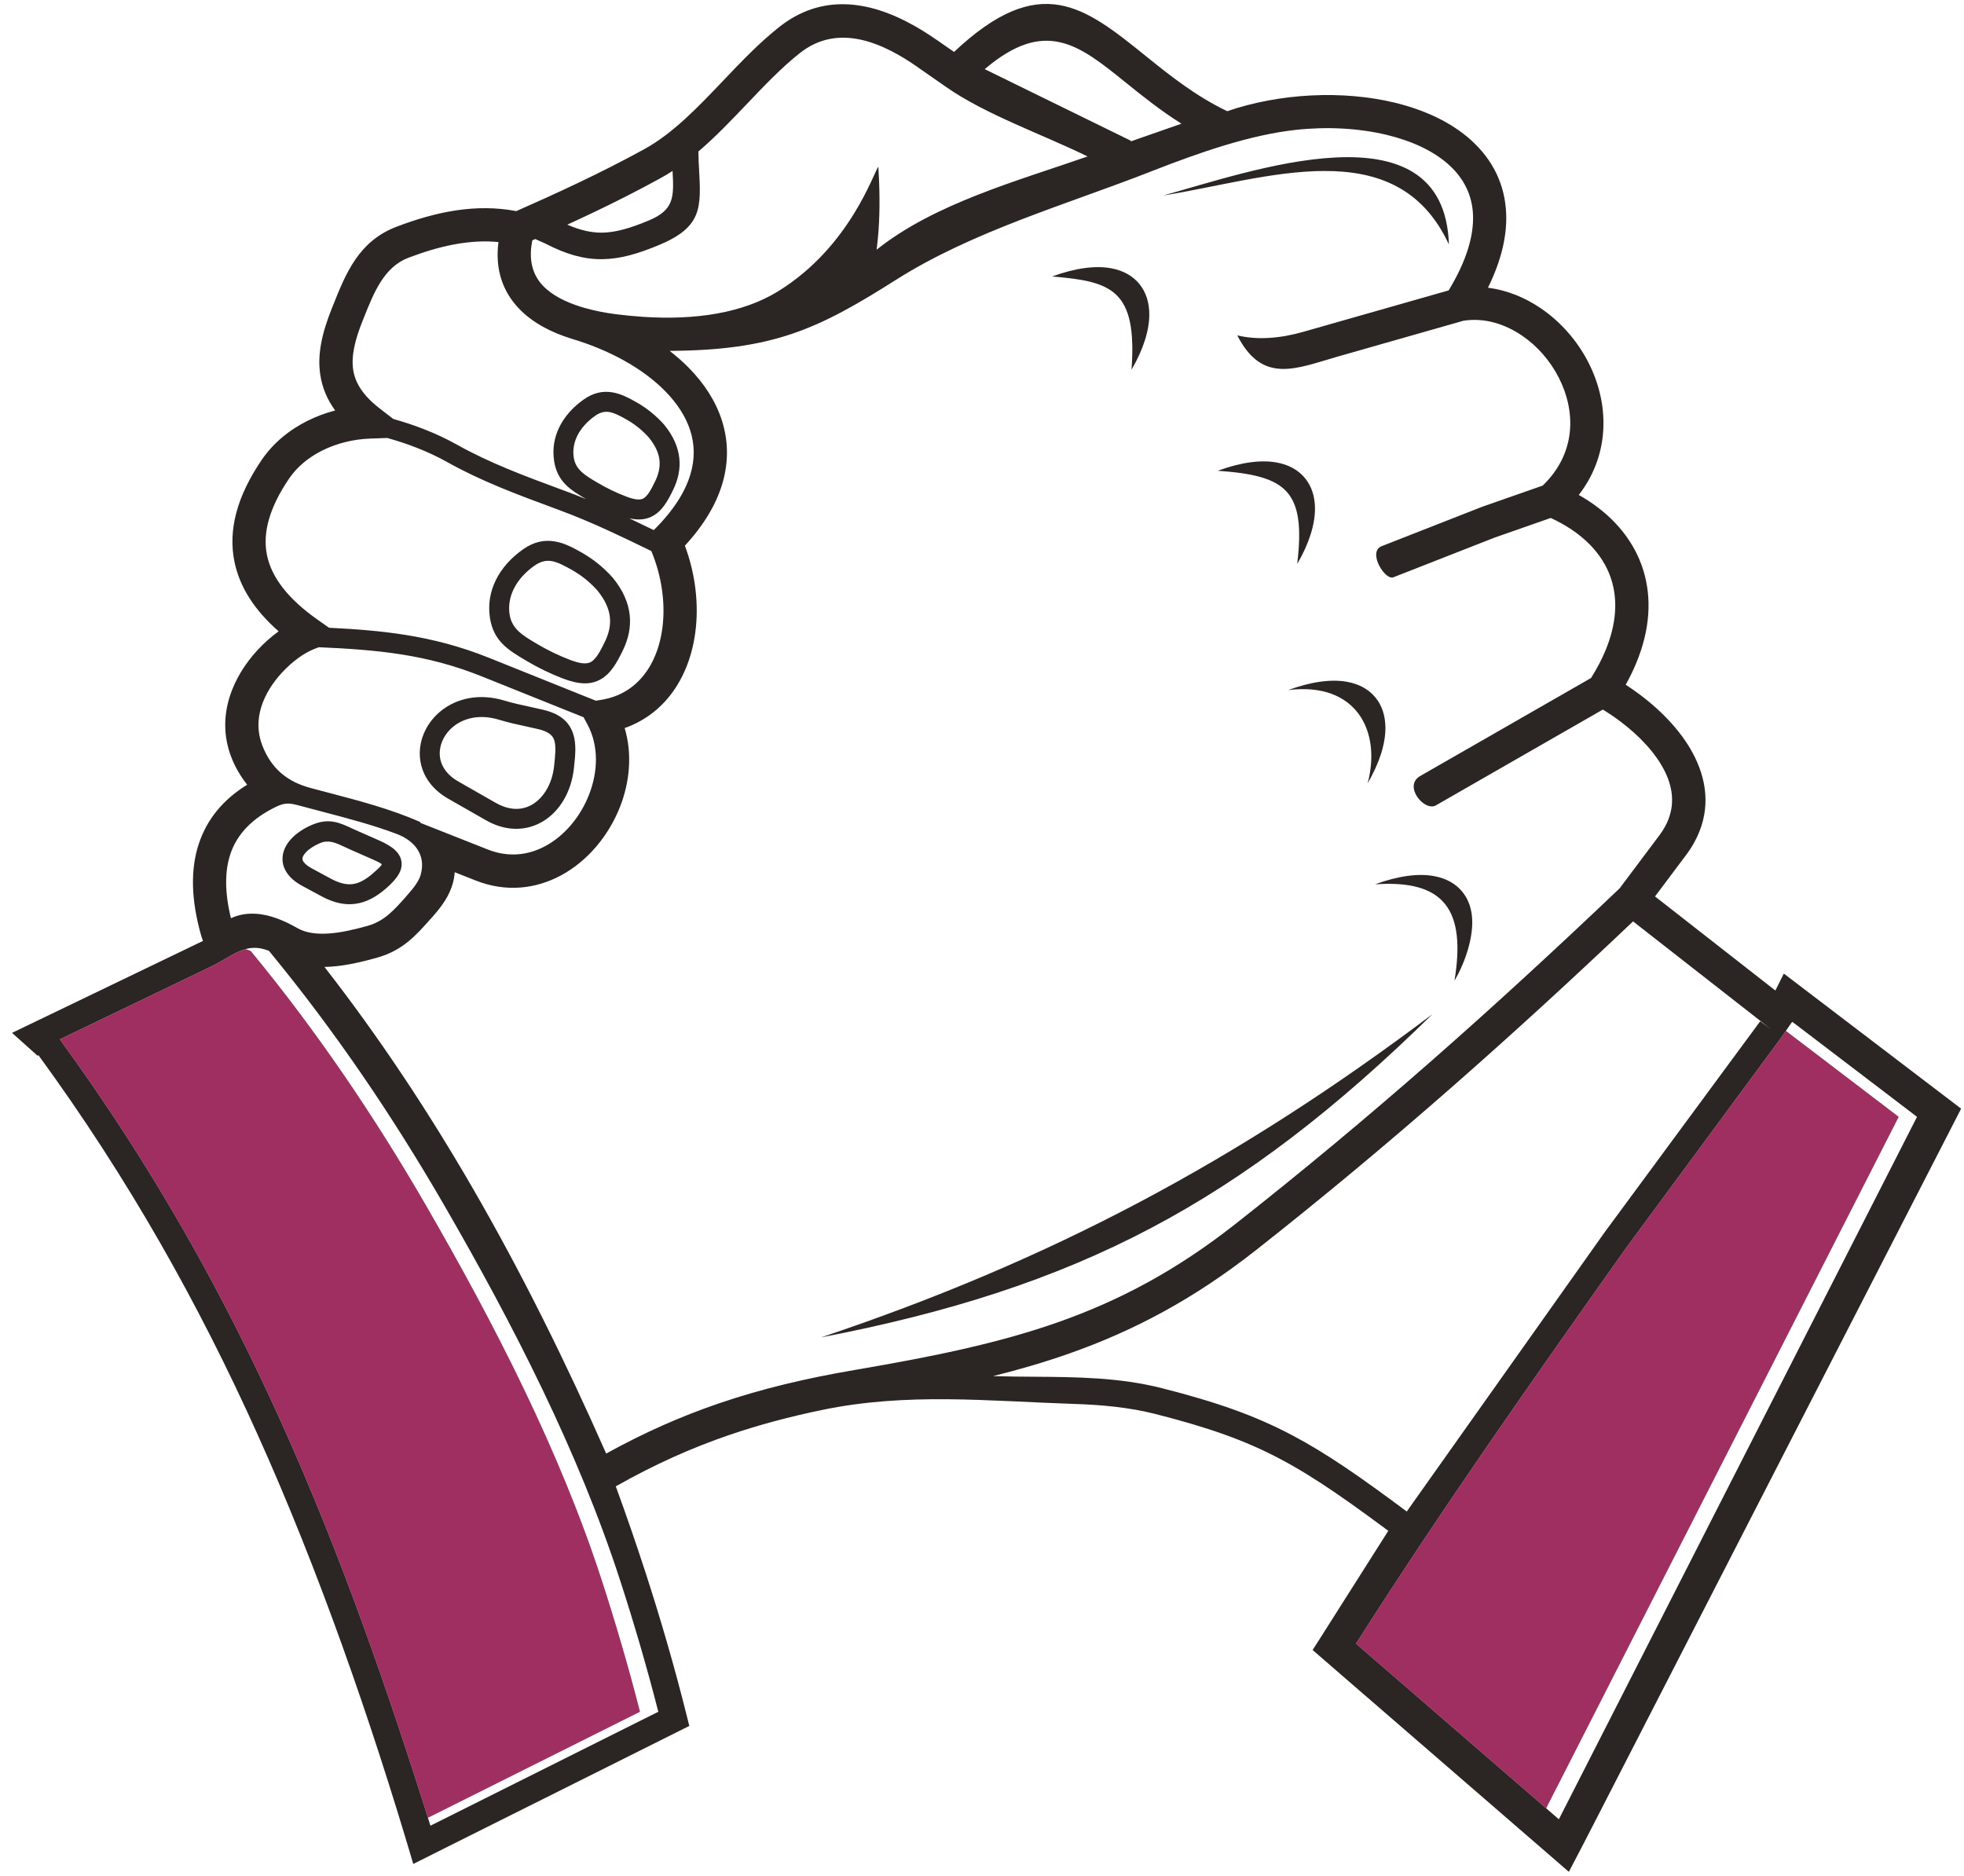
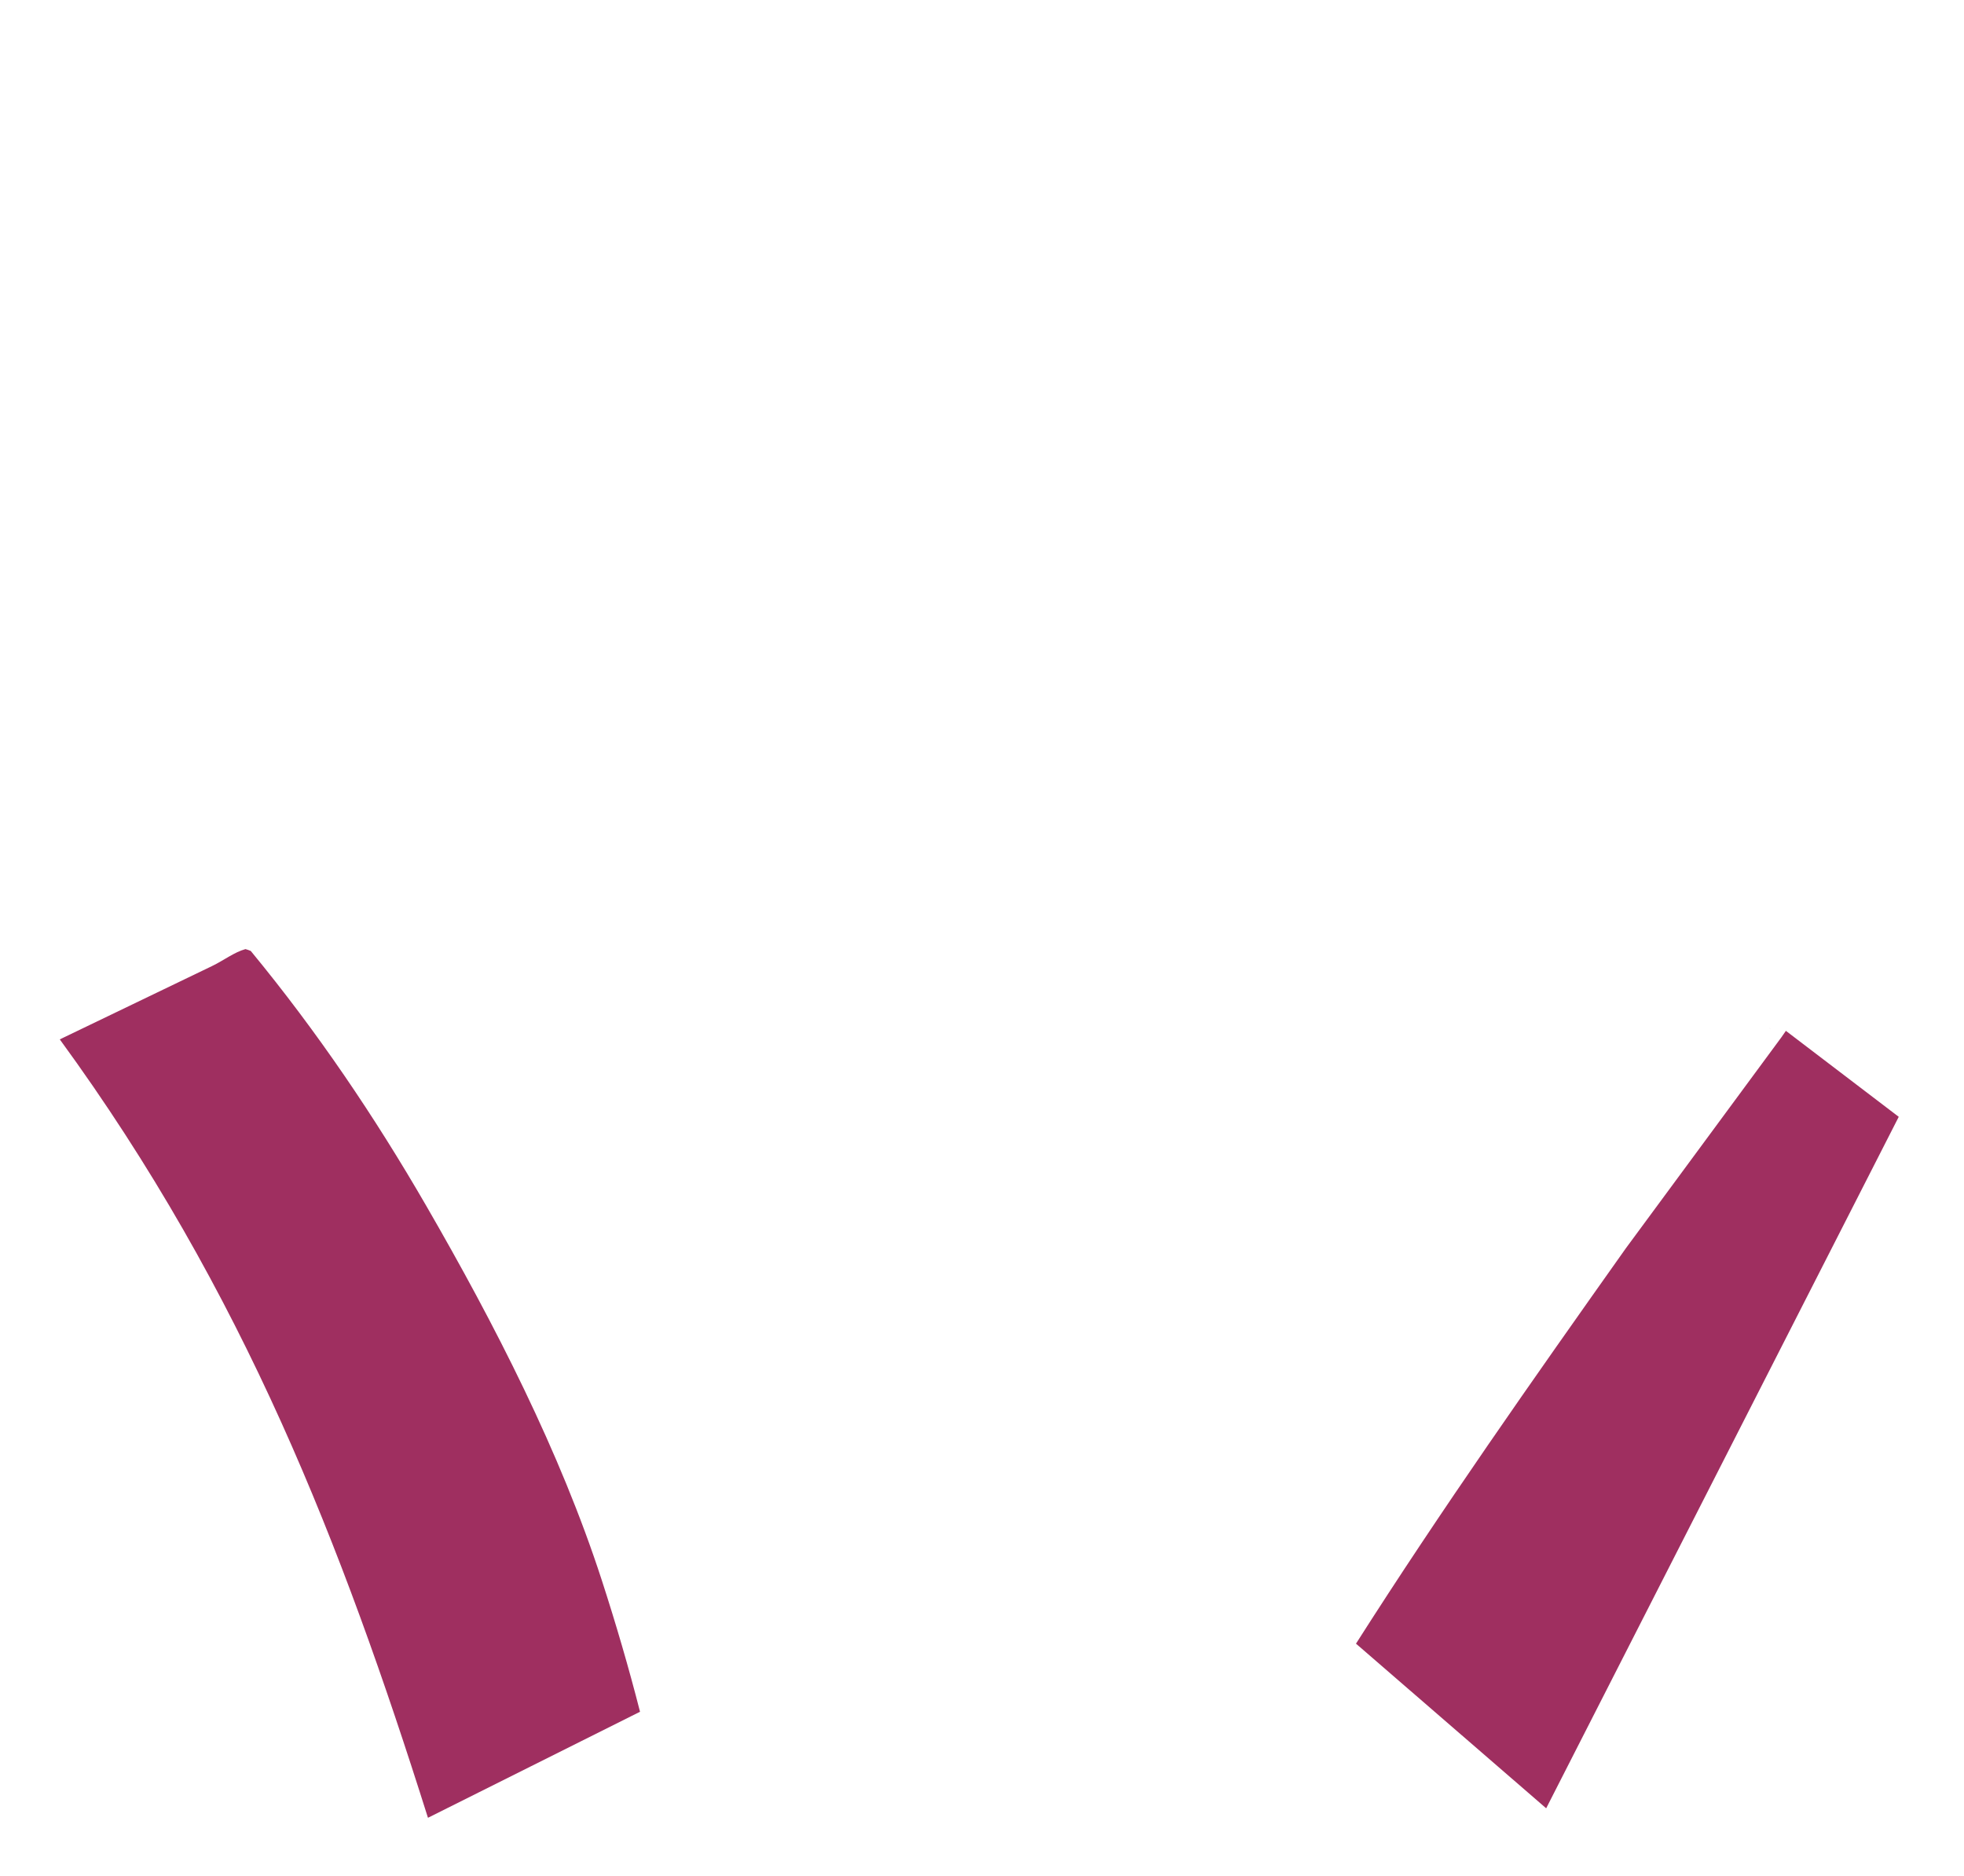
<svg xmlns="http://www.w3.org/2000/svg" viewBox="0 0 400 382">
-   <path fill-rule="evenodd" clip-rule="evenodd" d="M87.161 370.224L130.351 348.629C128.046 339.608 125.432 330.673 122.557 321.815C114.054 295.637 100.787 269.748 86.757 245.488C76.331 227.46 64.604 210.101 51.072 193.679C50.703 193.522 50.345 193.395 49.996 193.3C47.695 193.932 45.629 195.578 43.096 196.797L37.501 199.492L12.177 211.688C30.939 237.389 45.34 263.186 57.298 289.708C68.998 315.663 78.354 342.303 87.161 370.224ZM314.904 368.291L386.708 227.46L363.725 209.949L362.806 211.268L331.19 254.154H331.188C311.977 281.264 293.493 307.554 276.168 334.76L314.904 368.291ZM360.393 209.383L360.386 209.392L360.672 209.601L360.393 209.383Z" fill="#9F2F60" />
-   <path fill-rule="evenodd" clip-rule="evenodd" d="M236.887 39.813C253.975 35.2 294.147 20.457 295.093 49.79C284.293 26.46 257.742 36.533 236.887 39.813ZM291.736 206.553C252.455 245.116 219.467 262.318 167.247 272.377C213.843 256.764 251.996 236.521 291.736 206.553ZM214.268 56.314C219.086 54.551 223.115 54.069 226.228 54.625C228.725 55.071 230.675 56.166 232.023 57.799C233.365 59.423 234.065 61.532 234.072 64.015C234.082 67.206 232.914 71.061 230.455 75.298C231.631 58.989 226.429 57.308 214.268 56.314ZM280.043 180.11C284.863 178.347 288.893 177.866 292.006 178.421C294.503 178.867 296.451 179.962 297.801 181.595C299.143 183.221 299.841 185.33 299.849 187.812C299.858 191.003 298.691 195.497 296.232 199.733C298.55 185.513 294.365 179.1 280.043 180.11ZM262.356 140.547C267.174 138.781 271.206 138.3 274.318 138.857C276.814 139.303 278.762 140.397 280.112 142.031C281.454 143.656 282.152 145.765 282.161 148.247C282.171 151.439 281.002 155.294 278.543 159.531C281.359 148.978 276.285 138.81 262.356 140.547ZM248.013 95.879C252.833 94.114 256.862 93.632 259.975 94.19C262.472 94.634 264.421 95.729 265.769 97.362C267.111 98.988 267.811 101.097 267.819 103.58C267.827 106.77 266.661 110.625 264.2 114.861C265.994 99.818 261.948 96.867 248.013 95.879ZM314.014 376.463L269.542 337.964L267.338 336.056L268.907 333.594L282.746 311.779L285.494 313.831C275.144 306.071 267.953 300.956 260.68 297.117C253.485 293.317 246.105 290.73 235.312 287.984C229.859 286.597 224.281 286.115 218.657 285.93C201.146 285.351 184.747 283.564 167.411 287.166C160.843 288.529 154.654 290.164 148.613 292.228C140.852 294.879 133.288 298.262 125.415 302.721C127.53 308.516 129.539 314.321 131.429 320.141C134.575 329.827 137.407 339.58 139.861 349.414L140.387 351.514L138.442 352.487L90.312 376.55L84.168 379.624C75.615 350.628 64.986 319.94 52.36 291.932C40.542 265.718 26.321 240.239 7.816 214.887L7.678 215.041L0.586 208.698L2.449 210.364L9.034 207.194L35.175 194.606L41.338 191.639L41.012 190.684C38.886 183.3 38.757 177.024 40.519 171.768C42.196 166.769 45.497 162.813 50.337 159.824C48.887 157.97 47.828 156.087 47.107 154.205C45.465 149.937 45.578 145.78 46.749 141.996C47.876 138.351 49.978 135.089 52.409 132.445C53.771 130.965 55.258 129.661 56.75 128.582C51.811 124.248 48.806 119.55 47.754 114.417C46.43 107.955 48.258 101.093 53.276 93.7C55.598 90.28 58.851 87.597 62.597 85.724C64.386 84.828 66.291 84.117 68.26 83.596C66.583 81.294 65.624 78.898 65.233 76.362C64.58 72.125 65.617 67.741 67.562 62.869L67.793 62.291C70.444 55.64 73.049 49.107 80.815 46.157C88.845 43.106 96.932 41.432 105.157 42.996C109.263 41.188 113.441 39.299 117.785 37.228C122.32 35.066 126.803 32.805 131.198 30.393C137.062 27.173 142.159 21.82 147.24 16.482C150.919 12.617 154.595 8.757 158.669 5.525C162.874 2.192 167.379 0.746 172.134 0.867C174.425 0.924 176.773 1.363 178.96 2.044C182.835 3.254 186.797 5.354 190.829 8.173L190.836 8.164L194.304 10.58C211.832 -5.937 220.871 1.345 233.356 11.413C238.081 15.223 243.379 19.494 249.941 22.646C260.657 18.971 273.465 18.347 284.07 20.913C290.176 22.39 295.621 24.936 299.646 28.582C303.895 32.431 306.544 37.435 306.76 43.627C306.915 48.052 305.789 53.044 303.047 58.596C306.894 59.09 310.547 60.574 313.78 62.766C317.862 65.536 321.272 69.433 323.527 73.868C325.811 78.353 326.948 83.43 326.46 88.501C326.048 92.761 324.503 96.98 321.542 100.807C322.221 101.188 322.878 101.587 323.513 102.001C328.981 105.575 332.852 110.343 334.646 116.016C336.43 121.663 336.121 128.114 333.239 135.06C332.638 136.508 331.927 137.974 331.102 139.456C332.064 140.082 333.03 140.755 333.988 141.473C338.571 144.909 342.823 149.334 345.23 154.304C347.837 159.682 348.344 165.614 345.05 171.597C344.589 172.436 344.029 173.3 343.364 174.186L337.07 182.577L361.581 201.736L363.304 198.285L366.552 200.761L392.869 220.812L399.415 225.797L324.522 371.602C322.88 374.818 321.211 378.026 319.522 381.229L314.014 376.463ZM276.17 334.76L317.488 370.528L390.433 227.461L393.272 229.625L391.769 228.481L365.691 208.61L365.002 208.113L362.806 211.268L331.188 254.155L331.187 254.154C311.976 281.264 293.492 307.554 276.17 334.76ZM54.797 193.679C50.114 191.688 47.222 194.81 43.096 196.797L37.503 199.492L12.177 211.685C30.938 237.388 45.342 263.185 57.298 289.706C69.223 316.16 78.714 343.324 87.669 371.834L134.076 348.631C131.772 339.608 129.158 330.675 126.28 321.816C117.779 295.638 104.512 269.747 90.481 245.49C80.054 227.46 68.329 210.102 54.797 193.679ZM202.251 280.268C204.973 280.355 207.695 280.376 210.413 280.396C219.201 280.457 227.968 280.521 236.647 282.728C247.846 285.576 255.562 288.294 263.2 292.326C270.22 296.033 277.085 300.82 286.509 307.843L326.802 250.987L326.825 250.956L358.49 208.002L360.673 209.601L332.6 187.658C320.309 199.325 308.162 210.477 295.811 221.307C282.723 232.785 269.515 243.816 255.799 254.611C243.092 264.612 230.9 271.031 217.847 275.639C212.793 277.421 207.622 278.931 202.251 280.268ZM63.273 160.493C64.414 160.797 65.544 161.095 66.67 161.389C73.253 163.116 79.625 164.786 85.643 167.436L85.581 167.575L89.51 169.128L99.352 173.019C103.555 174.681 107.611 174.175 111.037 172.336C113 171.283 114.78 169.797 116.288 168.028C117.81 166.244 119.055 164.159 119.939 161.924C121.806 157.204 121.989 151.914 119.644 147.545L118.859 146.082L98.079 137.741C92.507 135.504 87.217 134.154 81.833 133.299C76.442 132.444 70.926 132.078 64.934 131.82L64.005 132.176C62.047 132.93 59.578 134.649 57.389 137.029C55.569 139.008 54.012 141.393 53.211 143.982C52.454 146.431 52.372 149.095 53.41 151.794C55.243 156.561 58.53 159.227 63.273 160.493ZM80.817 169.854C75.977 168.023 70.884 166.687 65.652 165.314C64.15 164.921 62.635 164.523 61.122 164.115C59.048 163.554 58.126 163.382 56.136 164.356C51.404 166.669 48.3 169.827 46.93 173.913C45.742 177.452 45.759 181.802 47.037 187.018C48.567 186.287 50.21 186.024 51.9 186.095C54.965 186.227 57.974 187.544 60.573 189.028C62.377 190.058 64.65 190.285 67.01 190.119C69.669 189.932 72.442 189.24 74.88 188.564C78.236 187.633 80.281 185.331 82.641 182.669V182.657L82.988 182.265C84.409 180.668 85.365 179.35 85.704 178.078V178.065C86.8 173.956 84.259 171.156 80.817 169.854ZM80.092 85.325C82.269 85.936 84.392 86.638 86.448 87.448C88.756 88.353 90.974 89.392 93.093 90.578C99.779 94.319 106.85 96.939 114.063 99.611L115.45 100.123H115.457C116.763 100.608 118.071 101.123 119.378 101.66L119.358 101.65C116.259 99.81 113.512 98.179 112.846 93.865L112.854 93.864C112.474 91.401 112.894 89.081 113.91 87.003C114.97 84.83 116.682 82.931 118.799 81.423C120.889 79.934 122.809 79.592 124.727 79.91C126.461 80.197 128.025 81.015 129.699 81.972C130.738 82.564 131.72 83.235 132.64 83.983C133.571 84.739 134.431 85.559 135.22 86.445L135.275 86.509C137.152 88.804 138.106 91.062 138.349 93.291C138.594 95.535 138.106 97.675 137.107 99.746C135.914 102.224 134.823 103.995 133.118 104.995C131.737 105.807 130.17 106.02 128.152 105.561C129.815 106.347 131.482 107.153 133.147 107.964L133.161 107.951C137.166 103.994 139.551 100.182 140.619 96.593C141.558 93.446 141.472 90.453 140.58 87.678C139.656 84.791 137.856 82.073 135.422 79.609C130.809 74.936 123.982 71.241 116.417 68.988C112.254 67.698 108.427 65.731 105.656 62.802C102.502 59.469 100.786 55.072 101.517 49.3C95.495 48.716 89.369 50.143 83.2 52.487C78.218 54.38 76.164 59.534 74.072 64.782L73.841 65.359C72.321 69.167 71.492 72.466 71.937 75.357C72.352 78.054 73.996 80.624 77.425 83.268L80.092 85.325ZM132.654 112.232C129.744 110.811 126.82 109.393 123.828 108.023C120.661 106.574 117.418 105.19 114.043 103.939V103.935L112.665 103.425C105.296 100.695 98.067 98.019 91.104 94.121C89.147 93.026 87.097 92.067 84.97 91.231C83.008 90.458 80.974 89.787 78.876 89.204L75.462 89.321C72.003 89.44 68.592 90.275 65.617 91.762C62.868 93.137 60.51 95.064 58.865 97.488C54.918 103.302 53.432 108.463 54.376 113.066C55.327 117.708 58.796 122.075 64.746 126.256L67.019 127.854C72.417 128.115 77.47 128.501 82.469 129.293C88.144 130.194 93.718 131.617 99.59 133.975L121.346 142.708L122.133 142.592C123.544 142.382 124.825 142.016 125.974 141.511C129.518 139.955 132.028 137.011 133.507 133.348C135.08 129.447 135.507 124.744 134.801 119.953C134.416 117.349 133.7 114.735 132.654 112.232ZM75.955 177.874C77.15 176.833 77.763 176.228 77.741 176.041C77.723 175.888 77.009 175.517 75.539 174.871L71.236 172.978C71.028 172.887 70.554 172.665 70.083 172.446C68.363 171.642 66.923 170.968 65.141 171.73L65.142 171.732C63.957 172.242 62.958 172.888 62.299 173.596C61.909 174.014 61.661 174.419 61.604 174.777C61.568 175.021 61.647 175.296 61.872 175.596C62.186 176.013 62.721 176.441 63.52 176.871L67.397 178.963C69.091 179.877 70.529 180.235 71.84 180.06C73.16 179.884 74.492 179.146 75.955 177.874ZM124.499 99.818C125.47 100.289 126.472 100.721 127.507 101.117C129.314 101.806 130.385 101.899 131.067 101.5C131.872 101.027 132.583 99.787 133.452 97.982C134.131 96.573 134.468 95.154 134.311 93.719C134.154 92.275 133.481 90.743 132.138 89.097C131.488 88.371 130.802 87.715 130.081 87.131C129.335 86.526 128.54 85.981 127.697 85.499C126.365 84.739 125.154 84.095 124.074 83.915C123.176 83.767 122.237 83.954 121.15 84.73C119.579 85.848 118.321 87.23 117.562 88.783C116.894 90.154 116.615 91.663 116.859 93.245H116.867C117.24 95.67 119.206 96.836 121.424 98.152L121.565 98.234C122.541 98.814 123.518 99.343 124.499 99.818ZM114.643 138.189C118.067 139.496 120.433 139.476 122.433 138.3C124.311 137.199 125.527 135.22 126.863 132.446C127.976 130.136 128.521 127.749 128.248 125.25C127.976 122.768 126.911 120.248 124.811 117.68L124.756 117.616C123.867 116.618 122.9 115.693 121.854 114.844C120.819 114.005 119.717 113.25 118.551 112.585L118.552 112.581C116.672 111.508 114.919 110.59 112.979 110.268C110.865 109.919 108.749 110.298 106.439 111.943C104.068 113.631 102.15 115.759 100.964 118.188C99.834 120.503 99.364 123.087 99.788 125.83L99.78 125.831C100.518 130.613 103.59 132.436 107.057 134.491L107.216 134.587C108.407 135.294 109.629 135.951 110.88 136.558C112.135 137.166 113.39 137.711 114.643 138.189ZM112.644 132.903C113.759 133.443 114.907 133.939 116.089 134.392C118.232 135.21 119.527 135.307 120.382 134.805C121.36 134.231 122.196 132.783 123.207 130.682C124.002 129.034 124.397 127.367 124.21 125.68C124.026 123.981 123.24 122.186 121.674 120.268C120.925 119.43 120.129 118.671 119.296 117.993C118.434 117.294 117.516 116.666 116.542 116.11H116.534C114.994 115.231 113.589 114.482 112.329 114.275C111.236 114.093 110.099 114.318 108.791 115.249C106.966 116.55 105.505 118.159 104.62 119.969C103.836 121.576 103.507 123.352 103.794 125.212H103.802C104.249 128.103 106.539 129.464 109.124 130.996L109.283 131.09C110.4 131.753 111.52 132.357 112.644 132.903ZM116.881 156.512C117.178 153.839 117.417 151.521 116.734 149.45C115.961 147.109 114.221 145.414 110.6 144.552C109.76 144.351 108.841 144.153 107.925 143.954C106.162 143.573 104.399 143.193 102.822 142.712C97.569 141.107 93.025 142.26 89.915 144.709C88.439 145.872 87.282 147.333 86.525 148.937C85.754 150.575 85.393 152.36 85.519 154.139C85.746 157.364 87.528 160.519 91.293 162.671L98.965 167.055C100.65 168.017 102.325 168.559 103.944 168.739C106.277 168.996 108.456 168.5 110.349 167.418H110.358C112.207 166.364 113.764 164.755 114.905 162.757C115.932 160.957 116.624 158.834 116.881 156.512ZM111.375 160.738C112.136 159.407 112.65 157.818 112.846 156.068C113.088 153.875 113.287 151.98 112.873 150.722C112.547 149.736 111.65 148.982 109.663 148.509C108.753 148.293 107.91 148.111 107.067 147.928C105.295 147.546 103.522 147.164 101.647 146.59C97.822 145.422 94.59 146.2 92.428 147.902C91.449 148.674 90.689 149.629 90.198 150.671C89.722 151.683 89.497 152.776 89.573 153.854C89.71 155.796 90.861 157.743 93.313 159.143L100.985 163.527C102.172 164.206 103.316 164.583 104.39 164.702C105.83 164.863 107.175 164.558 108.341 163.894L108.339 163.89C109.551 163.196 110.592 162.108 111.375 160.738ZM81.777 175.563C81.558 173.751 80.076 172.428 77.177 171.152L72.874 169.259C72.314 169.014 72.047 168.89 71.8 168.773C69.177 167.548 66.983 166.522 63.544 167.997H63.537C61.854 168.718 60.377 169.703 59.328 170.829C58.402 171.821 57.786 172.948 57.599 174.157C57.394 175.477 57.692 176.8 58.63 178.044C59.282 178.909 60.253 179.723 61.595 180.448L65.472 182.539C67.941 183.872 70.17 184.373 72.365 184.081C74.551 183.789 76.566 182.731 78.624 180.941C80.889 178.97 81.993 177.339 81.777 175.563ZM178.894 33.968C178.034 34.809 173.267 50.216 158.475 59.33C151.268 63.772 141.662 65.226 131.022 64.534C129.105 64.408 127.22 64.224 125.369 63.986C123.295 63.717 121.174 63.312 119.122 62.731L118.922 62.674L118.347 62.501C115.209 61.527 112.417 60.133 110.555 58.166C108.739 56.247 107.767 53.629 108.226 50.081C108.272 49.722 108.337 49.346 108.417 48.95L109.016 48.685L111.088 49.616C115.354 51.821 118.909 52.815 122.595 52.787C126.24 52.758 129.818 51.737 134.207 49.907C143.022 46.231 142.807 42.316 142.367 34.32L142.29 32.856L142.239 30.853C145.72 27.889 148.932 24.514 152.141 21.145C155.646 17.461 159.147 13.786 162.882 10.823C170.743 4.588 179.832 8.723 186.967 13.713V13.726L192.723 17.738C200.8 23.367 212.233 27.326 221.505 31.864C207.252 36.843 190.375 41.417 178.538 50.853C178.712 49.518 178.842 48.18 178.935 46.837C179.233 42.578 179.15 38.28 178.894 33.968ZM136.382 71.463C157.513 71.327 166.536 67.095 182.51 56.974C198.203 47.037 217.338 41.622 234.433 34.917C244.424 30.998 254.617 27.468 263.896 26.453C270.244 25.757 276.729 26.092 282.48 27.483C287.541 28.707 291.968 30.739 295.115 33.59C298.037 36.237 299.858 39.648 300.006 43.839C300.153 48.072 298.672 53.158 295.043 59.145L265.436 67.583C260.636 68.952 256.047 69.279 251.992 68.307C257.134 78.368 264.049 75.016 272.507 72.607L298.092 65.314C302.354 64.678 306.445 65.952 309.992 68.357C313.106 70.47 315.727 73.484 317.486 76.941C319.22 80.346 320.09 84.141 319.73 87.866C319.358 91.725 317.652 95.572 314.196 98.9L302.03 103.158L301.911 103.198L281.404 111.236C278.453 112.395 282.072 118.246 283.783 117.574L304.373 109.501L315.831 105.492C317.251 106.142 318.578 106.871 319.802 107.671C323.96 110.387 326.875 113.922 328.181 118.057C329.497 122.218 329.22 127.086 326.987 132.465C326.236 134.277 325.258 136.153 324.044 138.085L289.258 158.043C285.697 160.089 290.136 165.351 292.432 164.034L326.441 144.518C327.622 145.236 328.799 146.025 329.935 146.878C333.747 149.735 337.241 153.331 339.138 157.244C340.836 160.75 341.193 164.568 339.116 168.338C338.774 168.962 338.389 169.561 337.957 170.134L329.863 180.927C316.91 193.263 304.202 204.959 291.361 216.222C278.487 227.51 265.375 238.456 251.611 249.286C239.532 258.794 227.966 264.886 215.596 269.254C203.122 273.658 189.732 276.345 174.169 279.003C164.241 280.697 155.221 282.817 146.438 285.817C138.704 288.459 131.193 291.768 123.458 296.046C115.313 277.598 106.42 259.539 96.334 242.099C87.306 226.488 77.329 211.379 66.082 196.935C66.54 196.929 67 196.907 67.459 196.875C70.695 196.647 73.893 195.854 76.679 195.082C81.955 193.619 84.619 190.621 87.693 187.154L87.701 187.161L88.048 186.77C90.125 184.435 91.568 182.326 92.246 179.815C92.435 179.104 92.559 178.381 92.609 177.641L96.862 179.323C103.104 181.792 109.135 181.035 114.241 178.296C116.954 176.841 119.386 174.818 121.426 172.425C123.454 170.048 125.096 167.312 126.242 164.415C128.272 159.279 128.797 153.563 127.225 148.282C127.72 148.107 128.201 147.917 128.674 147.709C133.966 145.387 137.662 141.122 139.785 135.864C141.81 130.843 142.379 124.912 141.503 118.973C141.116 116.349 140.444 113.709 139.488 111.132C143.428 106.868 145.885 102.635 147.109 98.527C148.454 94.009 148.317 89.668 147.016 85.612C145.753 81.67 143.392 78.057 140.241 74.867C139.063 73.673 137.771 72.537 136.382 71.463ZM122.574 47.384C125.375 47.362 128.351 46.482 132.13 44.907C137.344 42.733 137.267 40.113 136.976 34.815C136.156 35.35 135.317 35.855 134.455 36.326C129.853 38.853 125.27 41.168 120.698 43.346C119.012 44.152 117.291 44.953 115.545 45.754C118.131 46.883 120.361 47.4 122.574 47.384ZM230.257 28.811L240.619 25.193C236.273 22.456 232.553 19.456 229.117 16.684C219.772 9.148 212.883 3.597 200.55 14.082L230.325 28.666L230.257 28.811Z" fill="#2B2523" />
+   <path fill-rule="evenodd" clip-rule="evenodd" d="M87.161 370.224L130.351 348.629C128.046 339.608 125.432 330.673 122.557 321.815C114.054 295.637 100.787 269.748 86.757 245.488C76.331 227.46 64.604 210.101 51.072 193.679C50.703 193.522 50.345 193.395 49.996 193.3C47.695 193.932 45.629 195.578 43.096 196.797L37.501 199.492L12.177 211.688C30.939 237.389 45.34 263.186 57.298 289.708C68.998 315.663 78.354 342.303 87.161 370.224ZM314.904 368.291L386.708 227.46L363.725 209.949L362.806 211.268L331.19 254.154H331.188C311.977 281.264 293.493 307.554 276.168 334.76ZM360.393 209.383L360.386 209.392L360.672 209.601L360.393 209.383Z" fill="#9F2F60" />
</svg>